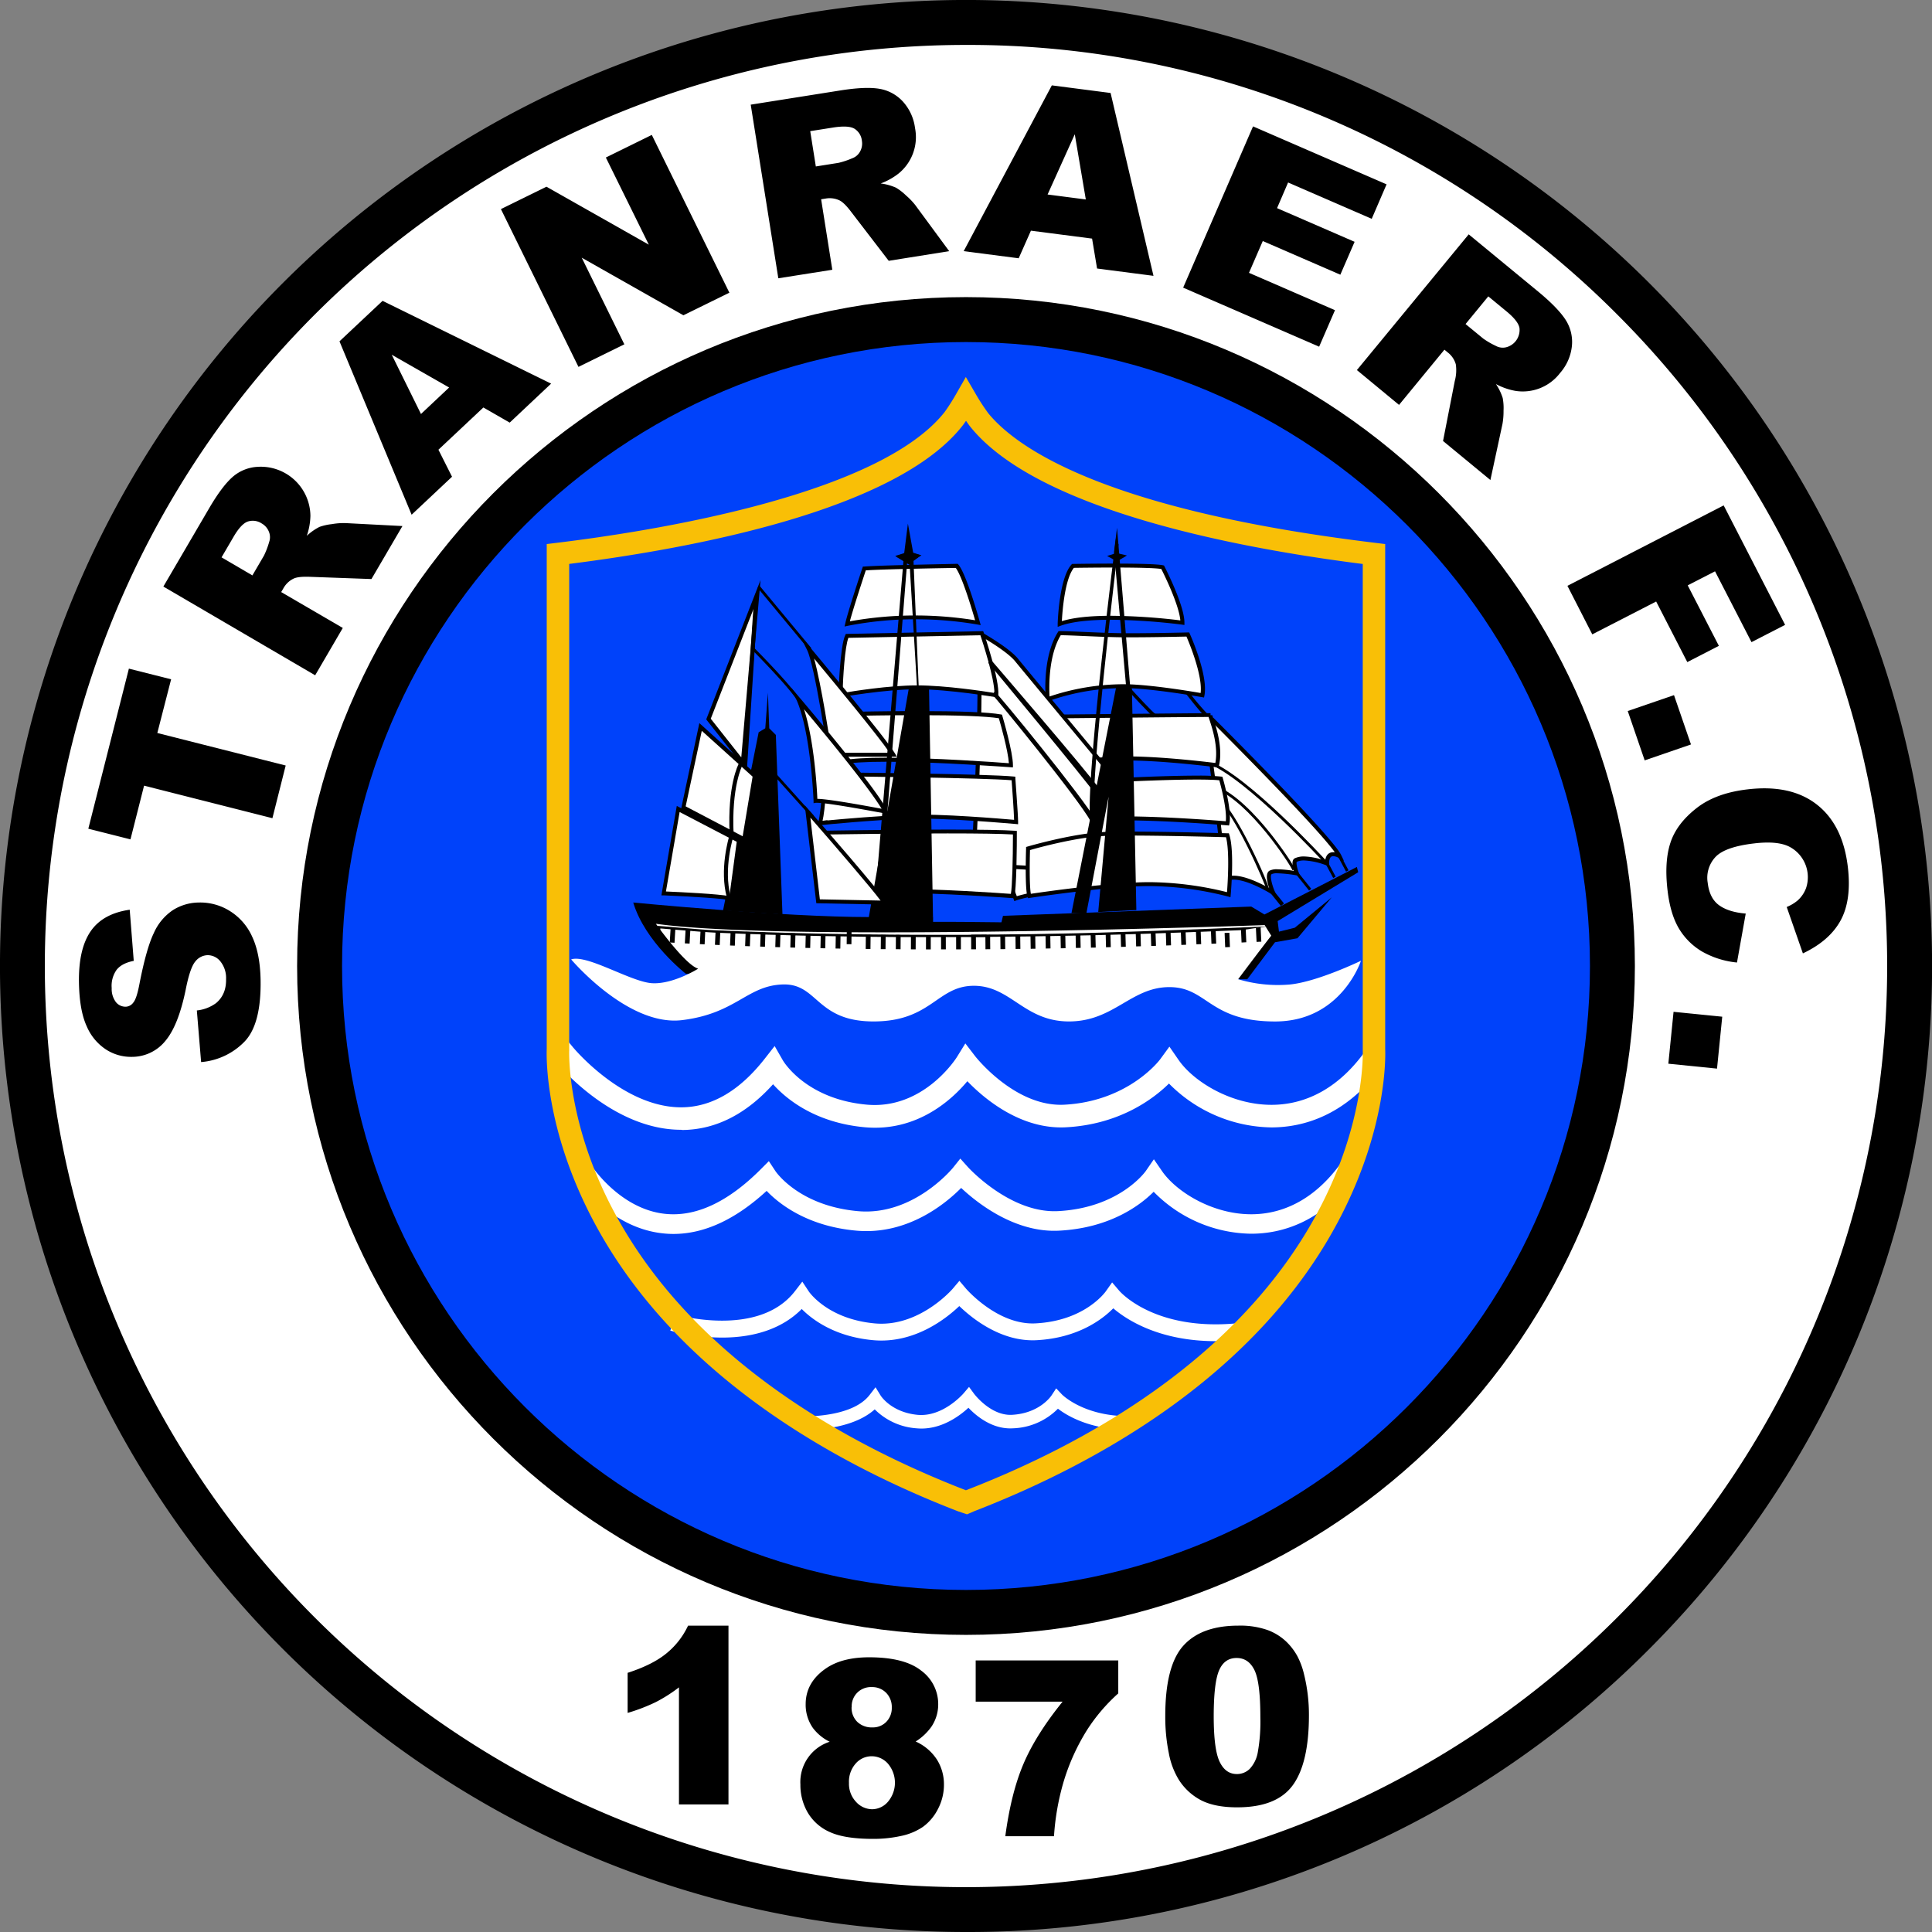
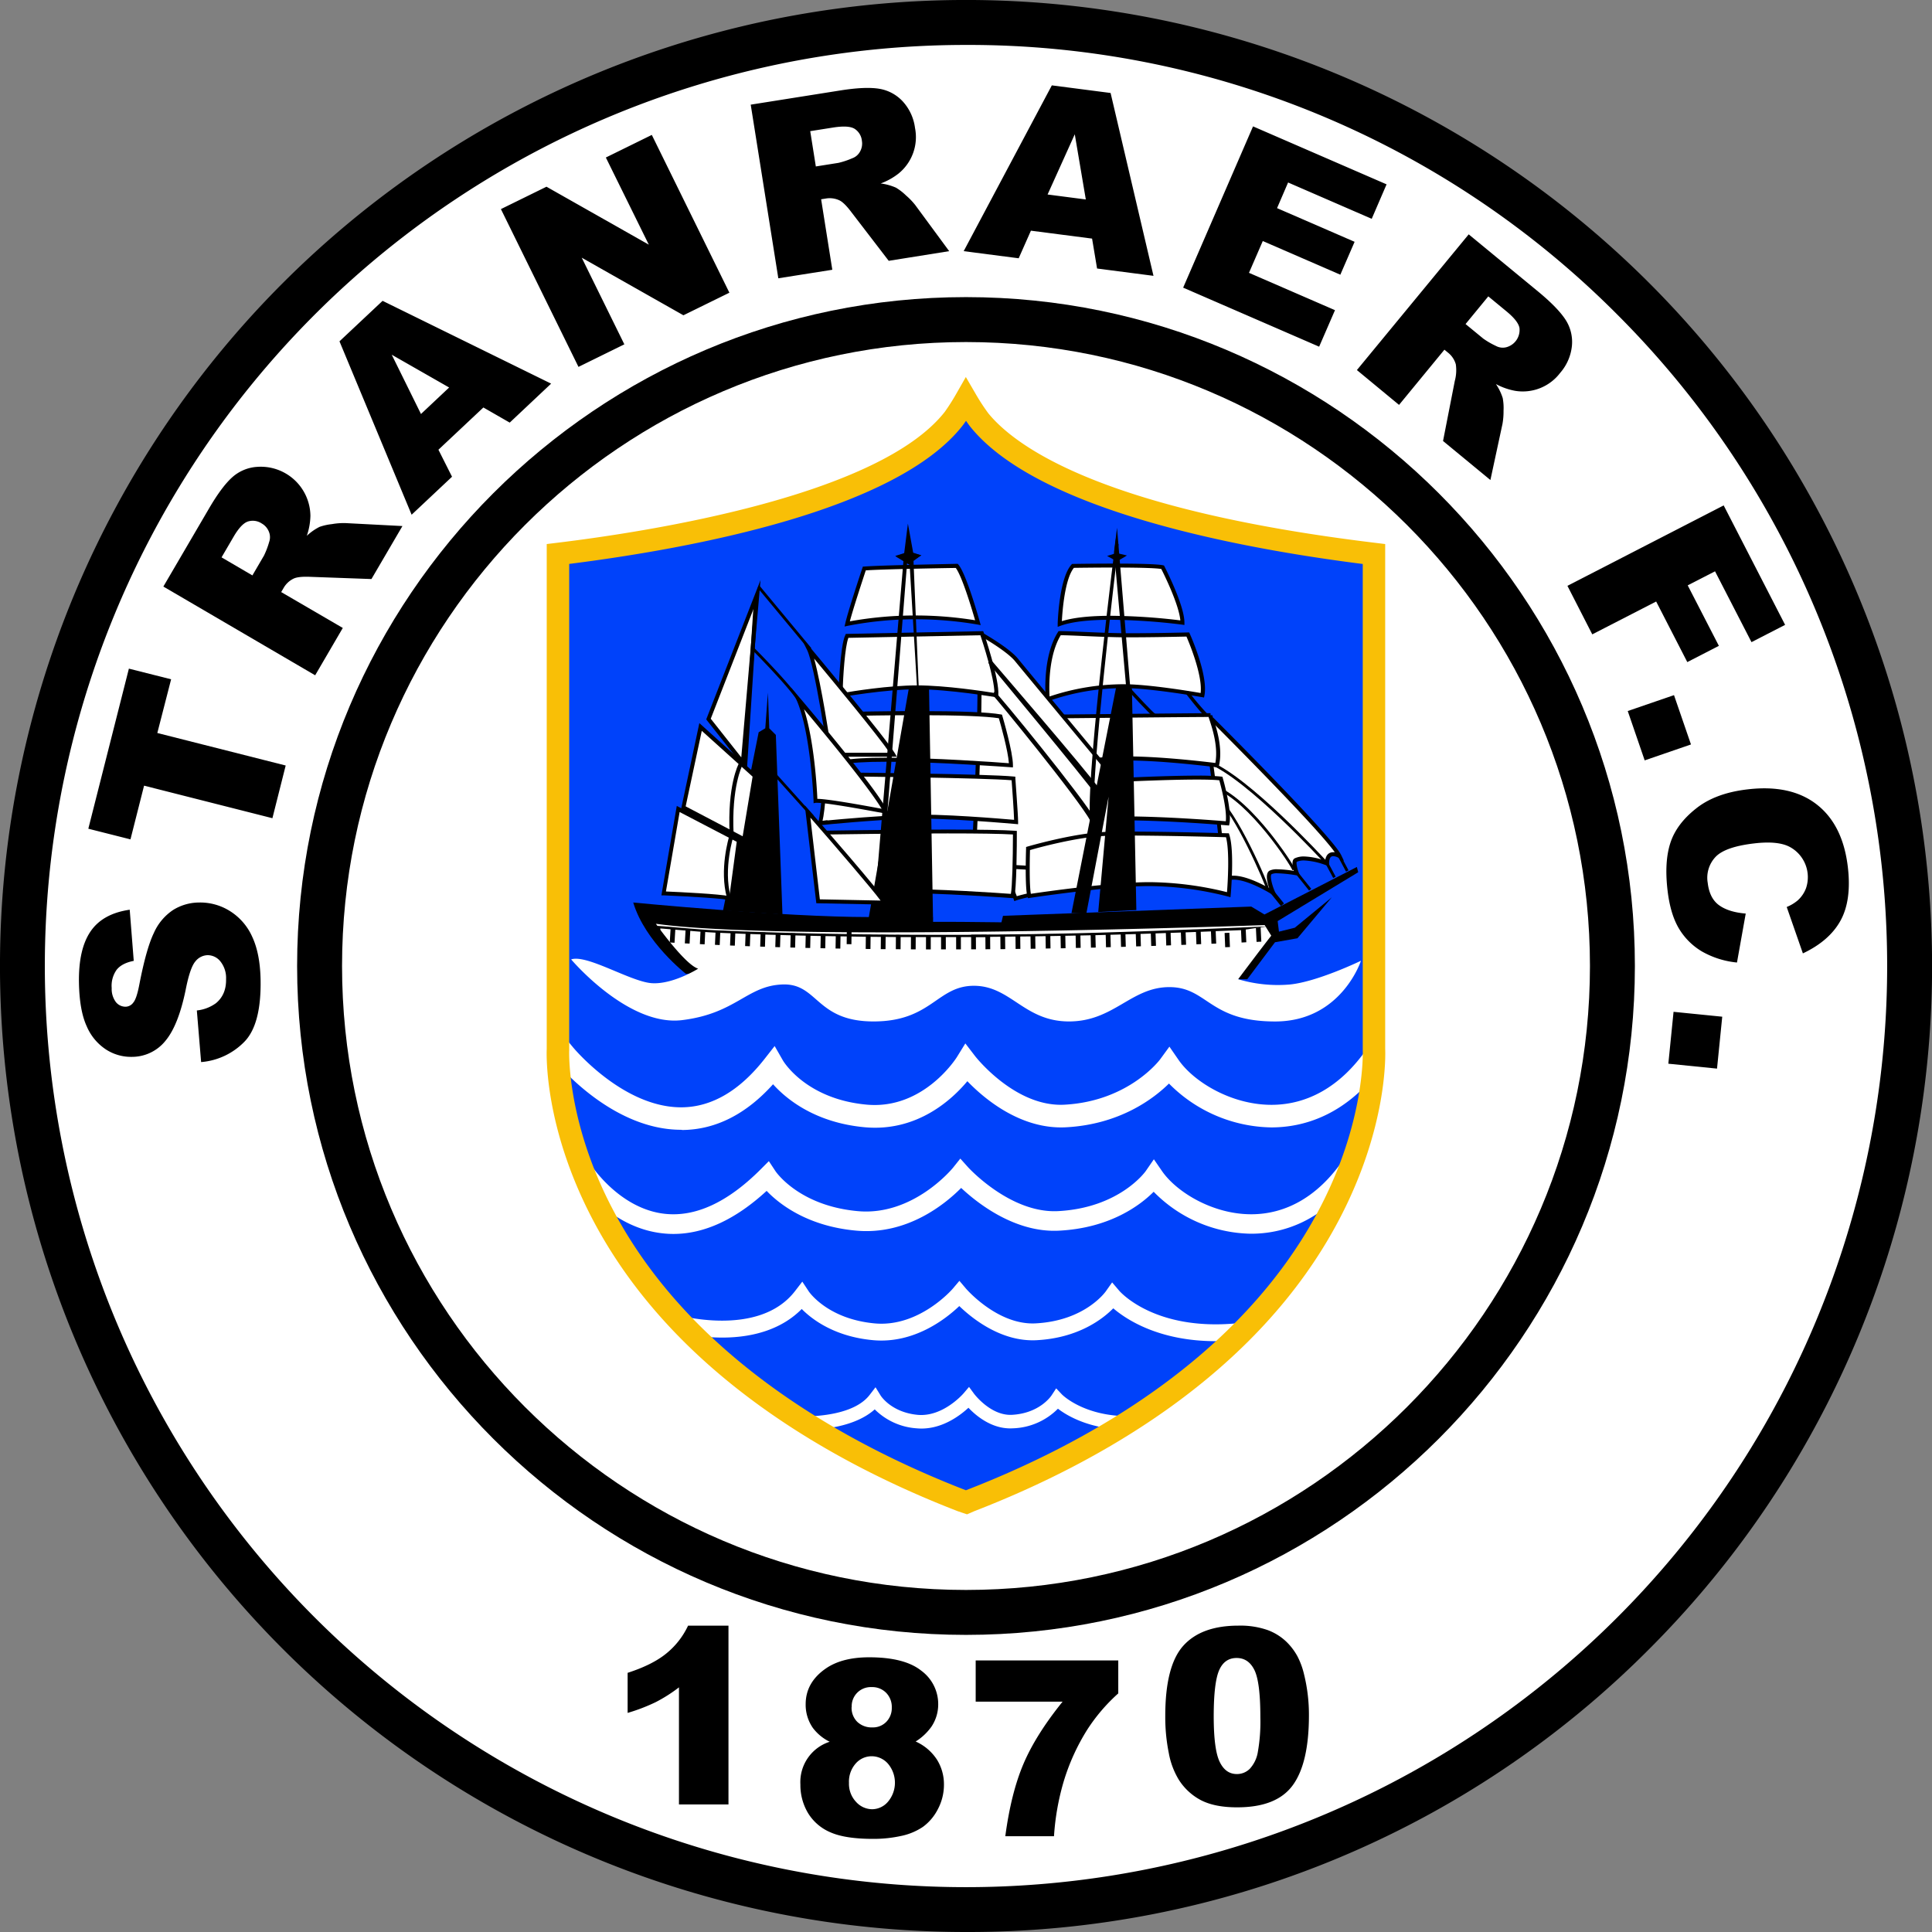
<svg xmlns="http://www.w3.org/2000/svg" id="Layer_1" data-name="Layer 1" viewBox="0 0 700 700">
  <rect x="0" y="0" width="700" height="700" fill="#808080" stroke="none" />
  <defs>
    <style>.cls-1{fill:#fff}.cls-2{fill:#0042fa}</style>
  </defs>
  <circle cx="350" cy="350" r="341.86" class="cls-1" />
  <path d="M350 700a350 350 0 0 1-247.49-597.49 350 350 0 0 1 495 495A347.74 347.74 0 0 1 350 700m0-683.72A333.73 333.73 0 0 0 114 586a333.73 333.73 0 1 0 472-472 331.54 331.54 0 0 0-236-97.72" />
-   <circle cx="350" cy="350" r="234.21" class="cls-2" />
  <path d="M350 592.35c-133.63 0-242.35-108.72-242.35-242.35S216.37 107.65 350 107.65 592.35 216.37 592.35 350 483.63 592.35 350 592.35m0-468.42c-124.66 0-226.07 101.41-226.07 226.07S225.34 576.07 350 576.07 576.07 474.66 576.07 350 474.66 123.93 350 123.93" />
  <path d="M350 144.75a78 78 0 0 0 5 7.6c10.55 12.88 43.11 36.29 142.84 48.37v179.42s5.74 104.78-146.4 163.63l-1.23.54-1.61-.54c-152.18-58.85-146.44-163.63-146.44-163.63V200.72c101.35-12.28 133.34-36.25 143.35-49a81 81 0 0 0 4.49-6.97" class="cls-2" />
  <path d="M248.57 352.87s-14.83-11.48-19.14-25.87c0 0 54.07 5.27 85.64 5.27h23v12.92Z" />
  <path d="M332.78 334.21c1-.48 32.53 0 32.53 0v6.22l-33 .48Z" />
  <path d="M448.56 354.79h3.35l10.05-13.4 8.13-1.44 12.44-14.83-13.4 11.01-5.74 1.43-.47-3.83 29.18-17.7-.48-1.91-33.49 17.22-4.78-2.87-89.95 3.35-1.92 8.13h93.78z" />
  <path d="M290.52 518.13c-2.47 0 1.32.25-2.72-.67l-1.23-4.35c.21 0 21.26 1.67 28.49-7.67l2.16-2.81 1.85 3c.15.24 3.95 6.11 13.45 7 9.18.81 16.5-7.68 16.58-7.77l2-2.35 1.83 2.49c.06.07 6 8 13.7 7.62 10-.53 14.17-6.76 14.34-7l1.7-2.59 2.13 2.24c.07.07 7.76 7.84 24.06 7.84V518c-13.64 0-22-4.87-25.55-7.6a24.06 24.06 0 0 1-16.42 7.11c-7.37.41-13.21-4.5-16-7.45-3.25 3-10.21 8.24-18.76 7.45a23.8 23.8 0 0 1-15.2-6.87c-7.26 6.54-19.78 7.49-26.41 7.49M440.51 485.93c-20.51 0-32.33-7.78-37.15-11.9-3.86 3.91-12.69 10.75-27.79 11.55-12.88.67-23.47-8-28-12.37-4.76 4.55-16.32 13.72-31.23 12.36-13.93-1.27-22.09-7.49-25.86-11.3-6.69 6.79-16.58 10.36-28.86 10.36a72.3 72.3 0 0 1-18.74-2.52l1.74-5.85c.31.08 30.24 8.72 43.46-8.51l2.61-3.39 2.36 3.57c.27.39 7 10 23.85 11.56 16.2 1.51 28.26-12.49 28.38-12.66l2.33-2.76 2.33 2.76c.11.13 11.53 13.39 25.31 12.65 17.69-.93 25.1-11.18 25.41-11.61l2.28-3.23 2.56 3c.5.59 12.87 14.53 42.31 11.85l.55 6.08c-2.74.25-5.36.36-7.85.36M244 447.08a34 34 0 0 1-3.91-.22c-19.77-2.16-31.35-20-31.83-20.79l6-3.82-3 1.91 3-1.92c.1.16 10.31 15.79 26.65 17.55 11.12 1.21 22.75-4.2 34.58-16l3.08-3.09 2.4 3.64c.34.5 8.75 12.57 29.84 14.48 20.17 1.83 34.37-15.58 34.51-15.76l2.62-3.28 2.81 3.13c.15.17 15.33 16.8 32.62 15.9 22.32-1.17 31.68-14.39 31.77-14.53l2.93-4.25 2.93 4.25c5.21 7.57 18.27 15.63 32.22 15.67h.11c12.82 0 24.22-6.65 33-19.23l5.84 4.07C479.33 443.16 464 447 453.32 447h-.13A50.36 50.36 0 0 1 418 431.8c-4.86 4.86-15.75 13.12-34.21 14.09-16.08.88-29.86-10.14-35.54-15.48-5.58 5.63-19.43 17.18-38.05 15.47-17.8-1.61-28-9.76-32.43-14.4-11.27 10.36-22.59 15.6-33.77 15.6M246.76 409.34c-25 0-44.57-23.66-45.4-24.67l6.31-5.15c.3.37 18.11 21.68 39.1 21.68h.33c10.8-.12 20.84-6 29.85-17.45l3.72-4.75 3 5.23c.33.56 8.52 14 30.34 16 20.69 1.89 32.54-17 32.66-17.18l3.09-5 3.6 4.68c.14.18 14.49 18.47 32.31 17.52C409 399 420.2 384 420.31 383.86l3.39-4.64L427 384c5.42 7.87 19 16.26 33.56 16.3h.1c13.35 0 25.23-6.92 34.37-20l6.68 4.65c-13.54 19.43-29.77 23.53-41.05 23.53h-.12a53.22 53.22 0 0 1-37-15.89c-5.53 5.45-17.79 14.82-37.35 15.85-16.41.85-29.67-10.44-35.7-16.7-5.55 6.65-18.19 18.4-37.13 16.69-18-1.64-28.42-10.18-33.27-15.58-9.8 10.89-20.84 16.46-32.86 16.57Zm-42.24-27.25 3.14-2.58-2.66-3.19ZM384 229.43c4.07 0 12.61.55 20.75.72 8.79.18 25.66-.24 25.66-.24s6.7 14.83 5.26 22c0 0-18.31-3.29-28.41-3.29a81.6 81.6 0 0 0-27.57 4.72s-1.46-14.82 4.31-23.91" class="cls-1" />
  <path d="m379 254.38-.09-1c-.06-.61-1.39-15.18 4.41-24.37l.22-.34h.46c2 0 5.12.14 8.72.29s7.92.35 12.05.43c8.69.18 25.48-.24 25.62-.24h.48l.19.43c.28.62 6.78 15.13 5.32 22.45l-.14.69-.69-.13c-.19 0-18.37-3.27-28.29-3.27a81.4 81.4 0 0 0-27.3 4.67Zm5.33-24.23c-4.51 7.5-4.25 18.89-4.06 22.2a84.9 84.9 0 0 1 26.92-4.44c8.91 0 24.32 2.57 27.82 3.18.76-6.4-4.1-18.06-5.13-20.45-2.83.06-17.33.38-25.21.23-4.14-.09-8.36-.27-12.09-.43-3.3-.15-6.22-.27-8.21-.29Z" />
  <path d="M439.35 260.83s42.88 42.7 45.93 49.34c0 0-4.48-2.69-4.48 2.69 0 0-7.54-3.05-11.31-1.26-1.26.61.36 4.85.36 4.85s-7.71-1.44-9.51-.36.9 7.36.9 7.36-9.69-6.1-15.25-5.39l-2.51-3.06s-4.67-42.7-6.46-49.34l-1.26-3.94Z" class="cls-1" />
  <path d="m462.81 325.28-1.95-1.23c-.09-.05-9.52-6-14.78-5.27l-.39.05-2.9-3.53v-.21c0-.42-4.67-42.72-6.43-49.23l-1.48-4.64 4.72-1.19.29.29c1.75 1.75 43 42.87 46.07 49.55l1 2.09-2-1.17a4.25 4.25 0 0 0-1.87-.58c-.42 0-1.53 0-1.53 2.65v1.06l-1-.39a26 26 0 0 0-8-1.77 6.4 6.4 0 0 0-2.71.49c-.27.32.07 2.24.72 3.94l.46 1.2-1.26-.24a49 49 0 0 0-6.87-.74 4.6 4.6 0 0 0-2.14.3c-.72.43 0 3.76 1.19 6.45Zm-15.86-8c4.26 0 10 2.89 12.89 4.5-.76-2.24-1.45-5.36.13-6.32a5.9 5.9 0 0 1 2.88-.5 42 42 0 0 1 5.93.57c-.51-1.66-.92-4 .4-4.58a7.8 7.8 0 0 1 3.33-.64 25.4 25.4 0 0 1 7.63 1.53c.32-2.64 1.91-3.07 2.9-3.07a6 6 0 0 1 .57 0c-6.84-9.54-41-43.7-44.48-47.2l-2.45.62 1 3.22c1.75 6.47 6.07 45.63 6.47 49.26l2.13 2.59c.23.03.45.03.72.03Z" />
  <path d="m484.83 310.432.9-.48 2.87 5.383-.9.48zM480.347 313.09l.9-.482 2.69 5.025-.898.481zM469.28 316.4l.797-.638 5.022 6.279-.796.637zM459.608 322.689l1.121-.904 4.488 5.566-1.12.904zM479.7 312.49c-.27-.31-27.89-30.3-41.79-35.76l.37-.94c14.12 5.54 41 34.77 42.17 36ZM469.26 315.35l-1-.32.49.16-.5.09c-.54-1.74-15.48-24.76-28-29.57l.36-.95c7 2.67 14.37 10.62 19.37 16.81 4.19 5.21 9.55 12.98 9.28 13.78M459.76 322.13l-1-.24.5.12h-.51c-.17-1.26-11.69-28.28-18.07-32.42l.55-.85c6.5 4.26 18.82 32.26 18.53 33.39" />
  <path d="M384.45 259.57s53.47-.53 54.06-.48c-.47 0 4.31 10.05 2.4 18.19 0 0-22-2.87-35.41-2.4s-23.44 1.92-23.44 1.92-3.35-14.36 2.39-17.23" class="cls-1" />
  <path d="m441.45 278.07-.64-.08c-.2 0-22.07-2.86-35.28-2.39s-23.27 1.89-23.37 1.91l-.65.09-.15-.64c-.14-.61-3.41-14.94 2.77-18l.15-.07h.16c.48 0 48.07-.49 53.56-.49h.59v.73h.65a13 13 0 0 0 .41 1.36c1.05 3.18 3.49 10.61 2 16.95Zm-32.72-4c11.9 0 28.16 1.94 31.61 2.37 1.1-5.82-1.12-12.59-2.09-15.54-.16-.48-.28-.85-.36-1.13-5.8 0-50.1.45-53.26.48-3.91 2.18-2.89 11.51-2 15.71 2.45-.32 11.51-1.43 22.86-1.83 1.02 0 2.11-.02 3.24-.02Z" />
  <path d="M406.46 282.54s28.7-1.44 35.88-.48c0 0 3.35 11.48 2.39 16.27 0 0-38.75-3.35-52.63-1Z" class="cls-1" />
  <path d="m445.31 299.1-.64-.06c-.21 0-21.2-1.81-37.6-1.81a95 95 0 0 0-14.84.85l-2.17.37 16.08-16.61h.28c.16 0 16.3-.81 27.29-.81a77 77 0 0 1 8.73.34l.46.06.13.45c.14.47 3.39 11.71 2.41 16.61Zm-38.24-3.31c14.81 0 33.33 1.46 37.06 1.77.47-4.3-1.78-12.79-2.35-14.84-1.67-.18-4.38-.27-8.07-.27-10.16 0-24.73.69-26.93.79l-12.7 13.13a114 114 0 0 1 12.99-.58" />
  <path d="M356.1 230.15s9.15 5.2 12.2 9 37.32 45 37.32 45l2 34.81s-30.32 3.59-39.65 6.64l-.89-2.33-13.82-21.89s2.87-56.16 1.08-65.13 2.12-5.92 1.76-6.1" class="cls-1" />
  <path d="m367.52 326.49-1.14-3-13.88-21.92v-.23c0-.56 2.85-56.17 1.09-64.95-.7-3.54-.64-5.66.19-6.68a1.7 1.7 0 0 1 1.34-.64 2.5 2.5 0 0 1 1.42.51c1 .59 9.34 5.42 12.31 9.09s37 44.61 37.31 45l.15.18v.23l2 35.48-.67.08c-.3 0-30.36 3.62-39.51 6.61ZM354 301.19l13.69 21.69.72 1.83c9.2-2.77 34-5.84 38.47-6.38l-1.92-33.9c-2.48-3-34.26-41.26-37.18-44.86s-11.9-8.75-12-8.8l.25-.48-.35.4c-.09-.07-.53-.33-.75-.07s-.73 1.3.11 5.49c1.72 8.76-.86 60.64-1.04 65.08M278.23 250.96l.48 12.92 2.39 2.39 2.4 65.07-21.53-1.44 12.91-64.59 2.4-1.43z" />
  <path d="m350.38 548.67-3.28-1.1c-44-17-102.75-49.21-132.4-105.79-17.47-33.35-16.7-59.48-16.61-61.78V197.12l3.58-.44c34.34-4.16 116.79-17.12 140.64-47.46a75 75 0 0 0 4.13-6.49l3.5-6.13 3.55 6.1a75 75 0 0 0 4.62 7.08c10.17 12.4 41.89 35 140.19 46.9l3.58.44V380c.1 2.27.86 28.4-16.61 61.74C455.64 498.32 397 530.5 353 547.53Zm-.44-8.73h.05c42.56-16.47 99.26-47.44 127.82-101.49 17.05-32.25 15.95-57.86 15.94-58.11v-176c-43.91-5.56-117.13-19.12-141.92-49.39-.57-.69-1.2-1.57-1.82-2.48-.45.66-.89 1.28-1.3 1.8-24.14 30.73-98.07 44.43-142.48 50.05v176.05c0 .24-1.11 25.85 15.94 58.1 28.54 54.03 85.22 85 127.77 101.47" style="fill:#f9bf06" />
  <path d="M206.94 347.61s20.58 24.4 40.19 22 23.45-12.44 36.37-12.92 12 13.4 33 13.4 23-12.92 36.36-12.92 18.18 12.92 34.45 12.92 22.49-12.44 36.36-12.44S438 370.1 462 370.1s31.1-22 31.1-22-15.79 7.65-25.84 8.61a50.4 50.4 0 0 1-18.66-1.92s8.61-11.48 12-15.78l-2.39-3.83s-173.2 6.22-220.57-.48c0 0 10.53 14.83 15.32 16.27 0 0-9.1 5.74-16.75 5.26s-23.52-10.54-29.27-8.62M274.4 215.08l-17.7 45.45 12.44 15.79z" class="cls-1" />
  <path d="m269.7 278.19-13.82-17.54 19.67-50.48Zm-12.18-17.78 11.06 14 4.68-54.41Z" />
  <path d="m253.83 263.4-6.22 29.19 22.01 11.48 3.83-22.97z" class="cls-1" />
  <path d="M270.17 305.16 246.8 293l6.59-31 20.83 18.8Zm-21.74-13L269.08 303l3.6-21.61-18.41-16.6Z" />
  <path d="M264.84 325.6c-1.44-1-24.4-1.91-24.4-1.91l5.26-30.63 22 11.49Z" class="cls-1" />
  <path d="m265.39 326.83-.94-.62c-1.17-.57-13.25-1.36-24-1.81h-.81l5.57-32.4 23.33 12.17ZM241.28 323c5.52.24 19 .89 23 1.69l2.65-19.69-20.69-10.79Z" />
  <path d="M313.16 206s-5.26 15.79-6.22 20.09a126.4 126.4 0 0 1 25.36-2.39 132 132 0 0 1 22 1.91s-4.79-17.22-7.66-20.57c.01-.04-28.22.47-33.48.96" class="cls-1" />
  <path d="m306 227 .25-1.1c.95-4.3 6-19.52 6.24-20.17l.15-.45h.46c5.23-.47 32.4-.94 33.55-1h.35l.22.25c2.94 3.43 7.6 20.14 7.8 20.85l.31 1.11-1.14-.21a132 132 0 0 0-21.87-1.9 127.3 127.3 0 0 0-25.2 2.37Zm7.7-20.37c-.79 2.4-4.53 13.72-5.78 18.49A134 134 0 0 1 332.3 223a136 136 0 0 1 21 1.73c-1.07-3.71-4.65-15.77-7-18.95-3.18.03-26.8.45-32.61.88Z" />
  <path d="m306.94 230.39 48.8-1s5.74 16.75 5.26 22.49c0 0-16.74-2.87-28.7-2.87s-27.75 2.87-27.75 2.87.45-17.66 2.39-21.49" class="cls-1" />
  <path d="M303.81 252.78v-.88c0-.73.51-17.91 2.47-21.83l.19-.39 49.76-1 .17.5c.24.69 5.79 17 5.3 22.78l-.06.78-.78-.13c-.16 0-16.82-2.87-28.58-2.87s-27.47 2.84-27.62 2.86Zm28.49-4.45c10.39 0 24.51 2.18 28 2.75-.05-5.52-4.2-18.25-5.09-20.92l-47.82.94c-1.28 3.31-1.92 13.92-2.12 20 3.51-.63 16.73-2.77 27.03-2.77" />
  <path d="M309.81 258.62s42.1-1 52.63.95c0 0 3.83 12.92 3.83 17.71 0 0-49.76-3.83-61.24-1-.03.04-.03-14.79 4.78-17.66" class="cls-1" />
  <path d="m367 278.05-.77-.06c-.26 0-26.51-2-45-2-7.82 0-13.19.35-16 1l-.89.23v-.92c0-.62.06-15.27 5.13-18.32l.16-.1h.19c.11 0 10.68-.24 22.39-.24 15.76 0 26 .41 30.39 1.21l.43.08.13.42c.16.53 3.85 13.07 3.85 17.91Zm-45.81-3.52c16.76 0 39.79 1.63 44.35 2-.31-4.56-3-14.16-3.64-16.3-4.51-.72-14.75-1.11-29.7-1.11-10.81 0-20.64.21-22.15.24-3.27 2.23-4.17 11.63-4.28 16.09 3.05-.62 8.23-.92 15.4-.92Z" />
  <path d="M307.42 280.63s50.24.47 59.8 1.43c0 0 1 12.92 1 15.79 0 0-25.83-2.39-39.23-1.91s-33 2.39-32.06 2.39 1.88-14.33 1.88-14.33Z" class="cls-1" />
  <path d="m294 299.46 2.1-1.45v-.3l.43-.06c.5-1.34 1.18-7.85 1.57-13.72v-.46l9.17-3.56h.14c.5 0 50.37.49 59.87 1.44l.6.06v.6c0 .53 1 13 1 15.84v.79l-.78-.08c-.24 0-25.93-2.38-39.15-1.91-12.31.44-29.47 2.06-31.74 2.34h-.38Zm5.47-15c-.53 7.78-1.05 11.31-1.45 12.94l1.86-.27-.21.14c5.82-.56 19.16-1.71 29.23-2.07 12-.43 34.05 1.45 38.53 1.84-.1-3.34-.72-12-.9-14.34-10.47-.88-56.13-1.35-59-1.38Z" />
  <path d="M297.37 301.68s56.46-1 70.33 0c0 0 0 21.05-.95 23 0 0-24.4-1.91-45-1.91H301.2Z" class="cls-1" />
  <path d="M367.17 325.4h-.48c-.24 0-24.61-1.91-44.92-1.91H300.6L296.51 301h.85c.25 0 25.34-.43 45.94-.43 12.12 0 20.34.15 24.45.43l.67.05v.67c0 3.54-.05 21.32-1 23.28ZM301.8 322h20c18.63 0 40.66 1.59 44.46 1.87.48-2.38.74-12.36.75-21.53-4.26-.25-12.22-.38-23.68-.38-18.46 0-40.52.34-45.07.41Z" />
  <path d="M388.75 205s28.23-.48 32.54.48c0 0 7.18 13.87 7.18 20.09 0 0-31.58-4.3-44.5.48.03.03.48-16.24 4.78-21.05" class="cls-1" />
  <path d="M383.22 227.12v-1.06c0-.67.54-16.59 5-21.51l.21-.23h.31c.07 0 7.15-.12 14.67-.12 10.13 0 16.2.21 18 .62l.32.07.16.3c.29.57 7.25 14.1 7.25 20.42v.83l-.81-.12a223 223 0 0 0-25.71-1.77c-8.27 0-14.47.75-18.44 2.21Zm5.87-21.38c-3.31 4.09-4.17 15.77-4.36 19.32 4.13-1.3 10.15-1.95 17.93-1.95a221 221 0 0 1 25 1.67c-.51-5.76-5.9-16.66-6.9-18.63-1.53-.25-5.86-.52-17.4-.52-6.54 0-12.8.09-14.27.11M274.497 212.977l.785-.651 18.66 22.485-.784.651zM289.26 254.54c-2.33-4.66-17-19.34-17.13-19.49l.72-.72c.61.61 14.92 14.95 17.32 19.75ZM277.375 277.588l.76-.681 16.745 18.657-.759.681zM314.12 336.13l15.31-87.56 7.17.48 1.44 83.25zM329.9 199.65l-5.26 2.03 4.91 2.99z" />
  <path d="M292.59 294s26.79 30.62 27.75 33l-23.93-.47Z" class="cls-1" />
  <path d="m321.41 327.77-25.64-.51-4.17-35.45 1.53 1.74c2.75 3.14 26.9 30.78 27.87 33.22Zm-24.36-1.92 22 .44c-3.07-4.18-15.89-19.11-25.44-30.05ZM269.238 277.98l3.946-61.183 1.437.093-3.946 61.183zM263.37 325.25c-2.77-10.21.6-21.49 1-22.89-.87-17.84 3.15-25.41 3.33-25.73l1.25.69c0 .07-4 7.63-3.14 25.1v.26c0 .12-3.85 11.95-1.07 22.19Z" />
  <path d="M293.06 235.17s27.28 32.54 30.63 38.28h-23s-4.75-32.54-7.63-38.28" class="cls-1" />
  <path d="M324.93 274.17H300.1l-.09-.62c-.05-.32-4.8-32.48-7.59-38.06l-2.73-5.49 3.93 4.68c1.11 1.33 27.34 32.65 30.69 38.38Zm-23.59-1.44h21c-4.29-6.3-21-26.47-27.37-34.12 2.62 9.39 5.78 30.17 6.37 34.12" />
  <path d="M289.24 253.35s27.27 32.06 31.57 40.67c0 0-22.48-4.3-25.35-3.83 0 0-.96-24.88-6.22-36.84" class="cls-1" />
  <path d="m322.11 295-1.43-.27c-.2 0-20.17-3.86-24.61-3.86a3.3 3.3 0 0 0-.5 0l-.8.14v-.82c0-.25-1-24.88-6.16-36.58l-2-4.49 3.18 3.74c1.12 1.31 27.38 32.22 31.68 40.81Zm-26-5.56c4 0 18.54 2.7 23.31 3.59-4.76-8-21.55-28.26-28.11-36.07 3.69 11.45 4.69 28.68 4.83 32.48Z" />
  <path d="m317.94 315.07 9.57-113.87 1.44-11.48 1.91 10.53 2.87.95-2.75 2.04 3.23 78.34-4.84-80.5-.42-.83-9.57 121.04zM408.31 252.09l-4.66-52.26 1.07-8.61 5.03 60.76z" />
  <path d="M394.86 295.64c-.9-18.69 9.4-100.14 9.51-101l.89 2.64c-.09.71-7.37 60.05-8.8 88.24-.21 4.18 4.74.29 4.85 2.69Z" />
  <path d="M397.73 288.82c-4.6-6.54-39.33-48.3-39.67-48.7l1.1-.92c1.38 1.63 34.65 40.16 39.28 46.75ZM395.21 297.61c-4.74-8.6-34.35-44.66-35.64-45.94l.43-.43.37-.74c1 .51 32.29 38.72 36.82 46.93ZM391.89 317.83c-4.68-1.91-23.64-3-24.49-3v-1.43c.9 0 20.07 1.08 25 3.1Z" />
  <path d="M372.49 307.42s-.48 14.35.48 17.22c0 0 28.22-4.3 43.53-4.3a117.5 117.5 0 0 1 28.71 3.82s1.44-15.78-.48-21.53c0 0-33-.95-44.49-.47s-27.75 5.26-27.75 5.26" class="cls-1" />
  <path d="m372.48 325.44-.2-.57c-1-3-.53-16.88-.51-17.48v-.51l.5-.15c.16-.05 16.48-4.82 27.92-5.29 2.14-.09 5.19-.14 9.06-.14 14.18 0 35.27.61 35.48.62h.51l.15.48c1.94 5.81.58 21.17.52 21.82l-.08.86-.84-.24a118 118 0 0 0-28.51-3.8c-15.08 0-43.14 4.26-43.43 4.3Zm.71-17.48c-.12 4-.25 12.89.31 15.88 4.32-.64 29.1-4.22 43-4.22a119.8 119.8 0 0 1 28.07 3.63c.25-3.24 1-14.84-.37-19.91-3.33-.1-22-.6-34.93-.6-3.85 0-6.88 0-9 .13-10.15.43-24.27 4.3-27.08 5.13Z" />
  <path d="M404.36 249.17c.54 0 4.85-.36 5.75.18l1.61 80.38-13.81.71 3.76-41.8L393.6 331l-5.38-.18ZM437 259c-.72-.18-7-8.26-7-8.26" />
  <path d="M436.87 259.63c-.23-.06-.92-.23-7.33-8.47l1-.75a91 91 0 0 0 6.76 8.07ZM418.36 259.21c-1.44-.89-10.23-10.58-10.23-10.58" />
  <path d="M418 259.73c-1.47-.91-9.45-9.69-10.36-10.69l.9-.82c3.51 3.87 9.1 9.85 10.1 10.48ZM401.13 201.44l3.41-1.07 3.77.89-3.59 2.15zM324.34 201.43l4.52-1.42 4.99 1.18-4.75 2.86zM341.68 339.53h-14.86c-16.49-.1-41.57-.45-67.35-1.6-3.53-.15-8.77-.6-13.84-1-3.72-.32-7.22-.63-9.77-.78l.06-.86c2.55.16 6.06.46 9.78.78 5.06.43 10.29.88 13.8 1 25.78 1.15 50.84 1.5 67.33 1.6 18.16.1 30.49 0 30.62 0v.87c-.08-.06-6.05-.01-15.77-.01" />
  <path d="m238.92 341.24-1.73-.12.38-5.16 1.71.13zM244.39 341.58l-1.72-.1.31-5.16 1.72.11zM249.85 341.88l-1.72-.08.28-5.16 1.72.09zM253.579 342.068l.247-5.164 1.718.082-.247 5.165zM259.043 342.327l.232-5.165 1.718.077-.232 5.165zM266.24 342.63l-1.73-.06.21-5.17 1.72.07zM269.973 342.781l.195-5.166 1.718.065-.195 5.166zM277.16 343.02l-1.73-.05.17-5.16 1.72.05zM280.903 343.144l.157-5.168 1.719.053-.157 5.167zM288.08 343.34l-1.73-.04.14-5.17 1.72.05zM291.825 343.438l.118-5.168 1.72.039-.118 5.168zM299 343.59l-1.73-.04.11-5.17 1.72.04zM304.46 343.69l-1.72-.03.09-5.16 1.72.02zM306.765 342.083l.052-5.17 1.72.017-.052 5.17zM315.38 343.85l-1.72-.03.06-5.16 1.72.02zM320.84 343.9l-1.72-.01.05-5.17 1.72.01zM324.574 343.915l.034-5.17 1.72.012-.034 5.17zM331.76 343.97l-1.72-.01.02-5.17 1.73.02zM337.23 343.99h-1.73l.01-5.16 1.72-.01zM340.96 338.804l1.72-.003.01 5.17-1.72.003zM346.42 338.805l1.72-.003.01 5.17-1.72.003zM353.61 343.96h-1.73l-.02-5.16 1.72-.01z" />
  <path d="M351.86 339.51v-.86l8.43-.06c1.6 0 3.41 0 5.4-.06 4.61 0 10.36-.1 16.8-.24 17.64-.26 50.82-1.53 76.61-2.64l-9.24 1.35c-25.79 1.11-49.72 1.87-67.37 2.12-6.44.14-12.18.2-16.8.24l-5.4.06Z" />
  <path d="m358.78 343.91-1.72.02-.04-5.17 1.72-.01zM362.438 338.73l1.72-.018.054 5.17-1.72.017zM369.7 343.8l-1.72.02-.06-5.17 1.72-.02zM375.16 343.74l-1.72.02-.08-5.17 1.72-.02zM380.62 343.63l-1.72.04-.09-5.17 1.72-.03zM384.245 338.42l1.72-.033.1 5.169-1.72.033zM391.54 343.42l-1.73.04-.1-5.17 1.72-.03zM397 343.32l-1.73.03-.12-5.16 1.72-.04zM402.46 343.16l-1.73.05-.13-5.16 1.72-.05zM406.026 337.911l1.72-.049.146 5.168-1.719.05zM413.37 342.85l-1.72.05-.16-5.17 1.72-.04zM418.83 342.69l-1.72.05-.17-5.16 1.72-.05zM424.29 342.5l-1.73.07-.17-5.17 1.72-.06zM429.74 342.3l-1.72.06-.19-5.16 1.72-.07zM433.294 336.97l1.718-.065.197 5.167-1.719.065zM440.65 341.88l-1.72.06-.21-5.16 1.72-.06zM443.702 338.029l1.72-.069.206 5.17-1.72.069zM451.56 341.4l-1.72.09-.23-5.17 1.72-.08zM455.033 336.097l1.718-.082.247 5.164-1.718.082zM72.87 384.81l-1.55-18.7a14.3 14.3 0 0 0 6.9-2.62q3.81-3.12 3.69-8.77a9.6 9.6 0 0 0-2.11-6.45 5.89 5.89 0 0 0-4.63-2.19 5.83 5.83 0 0 0-4.38 2.26q-1.92 2.22-3.49 10.15-2.65 13-7.36 18.62a15.55 15.55 0 0 1-12.19 5.81 16.66 16.66 0 0 1-9.33-2.66 18.86 18.86 0 0 1-7-8.42q-2.61-5.65-2.81-15.61-.24-12.19 4.16-18.7T47 329.61l1.46 18.53q-4.29.83-6.2 3.23a10 10 0 0 0-1.79 6.63 7.93 7.93 0 0 0 1.53 5.09 4.45 4.45 0 0 0 3.58 1.66 3.5 3.5 0 0 0 2.7-1.48c.83-.95 1.56-3.16 2.22-6.65q2.52-13 5.25-18.6a19.4 19.4 0 0 1 6.9-8.27 17.9 17.9 0 0 1 9.4-2.75 20.2 20.2 0 0 1 11.36 3.16 21.14 21.14 0 0 1 8 9.31q2.79 6 3 15.28.33 16.26-5.8 22.63a24.67 24.67 0 0 1-15.74 7.43M32 300.26l14.7-58 15.3 3.86-5 19.46 46.51 11.78-4.81 19.09-46.5-11.79-4.93 19.46ZM114.19 244.67l-55-32.15 16.56-28.32q4.6-7.87 8.38-11.26a14.9 14.9 0 0 1 8.94-3.78 18 18 0 0 1 19.4 17.74 23.8 23.8 0 0 1-1.31 7.24 19.7 19.7 0 0 1 4.61-3.24 19.8 19.8 0 0 1 4.48-1 25 25 0 0 1 4.81-.38l20.75 1.08-11.23 19.2-22.11-.8q-4.27-.18-6 .6a8.3 8.3 0 0 0-3.71 3.42l-.88 1.5 22.32 13Zm-22.74-36.19 4.19-7.17a29.6 29.6 0 0 0 1.88-4.94 5.2 5.2 0 0 0-.11-3.76 5.93 5.93 0 0 0-2.57-2.94 5.86 5.86 0 0 0-5.07-.7q-2.42.85-5.14 5.51l-4.36 7.46ZM175.14 147.64l-16.29 15.3 4.93 9.79-14.64 13.76L123 123.67 138.62 109l61.06 30-15 14.12Zm-12.41-7.24-20.8-11.88 10.6 21.48ZM181.49 75.76 198 67.65l37.08 21-15.57-31.58 16.65-8.19 28.11 57.17-16.66 8.18-36.84-20.86 15.44 31.39-16.62 8.17ZM282 100.83l-10-62.91 32.41-5.14q9-1.43 14-.64a14.88 14.88 0 0 1 8.59 4.51 17.58 17.58 0 0 1 4.53 9.73 17 17 0 0 1-6 16.52 23.5 23.5 0 0 1-6.44 3.57 19.9 19.9 0 0 1 5.54 1.53 19.6 19.6 0 0 1 3.64 2.82 25 25 0 0 1 3.34 3.47L343.91 91 322 94.5l-13.49-17.58q-2.56-3.42-4.29-4.29a8.3 8.3 0 0 0-5-.7l-1.71.27 4.05 25.54Zm13.59-40.52 8.2-1.3a29.7 29.7 0 0 0 5-1.67 5.2 5.2 0 0 0 2.85-2.48 5.9 5.9 0 0 0 .64-3.84 5.84 5.84 0 0 0-2.67-4.37c-1.46-.88-4-1-7.51-.48l-8.54 1.35ZM395.68 86.45l-22.16-2.87-4.43 10L349.16 91l31.94-60.07 21.29 2.76 15.54 66.25-20.44-2.65Zm-2.27-14.18-4-23.62-9.85 21.82ZM454 45.79l48.38 21L497 79.28l-30.3-13.16-4 9.29 28.1 12.2-5.17 11.92-28.1-12.2-5 11.52 31.16 13.53-5.74 13.23-49.27-21.39ZM491.63 134.08l40.51-49.17 25.32 20.86q7 5.81 9.77 10.08a14.8 14.8 0 0 1 2.31 9.42 17.54 17.54 0 0 1-4.28 9.85 17 17 0 0 1-16.32 6.48 23.7 23.7 0 0 1-6.94-2.45 19.5 19.5 0 0 1 2.46 5.07 19.5 19.5 0 0 1 .3 4.59 25.6 25.6 0 0 1-.39 4.81l-4.37 20.3-17.16-14.14 4.25-21.72a14.85 14.85 0 0 0 .38-6.05 8.26 8.26 0 0 0-2.79-4.21l-1.34-1.1-16.44 20ZM531 117.41l6.41 5.27a29.3 29.3 0 0 0 4.58 2.65 5.2 5.2 0 0 0 3.73.49 6.46 6.46 0 0 0 4.81-7q-.46-2.5-4.62-5.94l-6.67-5.5ZM624.52 183.12l22.26 43.28-12.18 6.26L621.39 207l-9.9 5.09L622.78 234l-11.44 5.89-11.28-21.95-23.15 11.9-9-17.58ZM606.52 251.86l6.15 17.87-16.77 5.77-6.14-17.88ZM632.51 331l-3.17 17.74a31.8 31.8 0 0 1-12.68-4 23.9 23.9 0 0 1-8.38-8.36q-3.09-5.22-4.09-13.72-1.22-10.31 1-17.2t9.25-12.46q7-5.64 18.76-7 15.7-1.85 25.11 5.53t11.2 22.64q1.4 12-2.64 19.36t-13.65 11.9l-5.86-16.81a14.8 14.8 0 0 0 4-2.4 11.3 11.3 0 0 0 3-4.42 12.44 12.44 0 0 0-6-15q-4.29-2.22-12.77-1.22-10.53 1.23-14 4.88a11 11 0 0 0-2.85 9.43q.66 5.61 4.14 8.11t9.63 3M624 368.37l-1.89 18.81-17.64-1.78 1.89-18.8ZM263.94 589v64.79H246v-42.43a54.6 54.6 0 0 1-8.41 5.35 66 66 0 0 1-10.19 3.91V606.1q9-2.91 14-7a28.5 28.5 0 0 0 7.9-10.1ZM300.6 631.06a16.84 16.84 0 0 1-6.08-5 14.63 14.63 0 0 1-2.61-8.6q0-8 7.52-13.08 5.86-3.92 15.51-3.91 12.78 0 18.88 4.87a15 15 0 0 1 6.11 12.25 14.5 14.5 0 0 1-2.44 8 20 20 0 0 1-5.73 5.39 17.85 17.85 0 0 1 7.71 6.56 16.8 16.8 0 0 1 2.54 9 18.9 18.9 0 0 1-2.19 8.93 18.06 18.06 0 0 1-5.39 6.41 22 22 0 0 1-7.95 3.32 46.4 46.4 0 0 1-10.15 1.06q-10.12 0-15.47-2.39a17.42 17.42 0 0 1-8.12-7 19.8 19.8 0 0 1-2.74-10.3 15.33 15.33 0 0 1 10.64-15.51Zm7 14.9a9.54 9.54 0 0 0 2.56 6.89 7.94 7.94 0 0 0 5.87 2.67 7.6 7.6 0 0 0 5.69-2.71 10.67 10.67 0 0 0 0-13.8 7.87 7.87 0 0 0-5.89-2.69 7.67 7.67 0 0 0-5.76 2.6 9.9 9.9 0 0 0-2.47 7.08Zm.95-27.42a7.1 7.1 0 0 0 2.07 5.33 7.54 7.54 0 0 0 5.49 2 6.7 6.7 0 0 0 5-2 7.1 7.1 0 0 0 2-5.17 7.3 7.3 0 0 0-2.05-5.37 7 7 0 0 0-5.21-2.06 6.92 6.92 0 0 0-7.26 7.25ZM353.51 601.6h51.66v11.95a64.3 64.3 0 0 0-11.25 13.16 76.8 76.8 0 0 0-8.65 19.17 90.5 90.5 0 0 0-3.39 19.42h-17.64q2.08-15.6 6.56-26.16t14.2-22.6h-31.49ZM422.2 621.7q0-18.15 6.54-25.42t19.92-7.28a30 30 0 0 1 10.56 1.58 19.7 19.7 0 0 1 6.73 4.13 22 22 0 0 1 4.11 5.35 27.8 27.8 0 0 1 2.41 6.54 61 61 0 0 1 1.78 14.86q0 17.34-5.86 25.37t-20.21 8q-8 0-13-2.56a21.13 21.13 0 0 1-8.13-7.52 28.3 28.3 0 0 1-3.58-9.62 65.5 65.5 0 0 1-1.27-13.43m17.55 0q0 12.16 2.15 16.62c1.44 3 3.51 4.45 6.24 4.45a6.55 6.55 0 0 0 4.67-1.89 11.7 11.7 0 0 0 2.91-6 63 63 0 0 0 .93-12.73q0-12.69-2.15-17.06t-6.45-4.37q-4.4 0-6.34 4.46t-1.96 16.57Z" />
</svg>